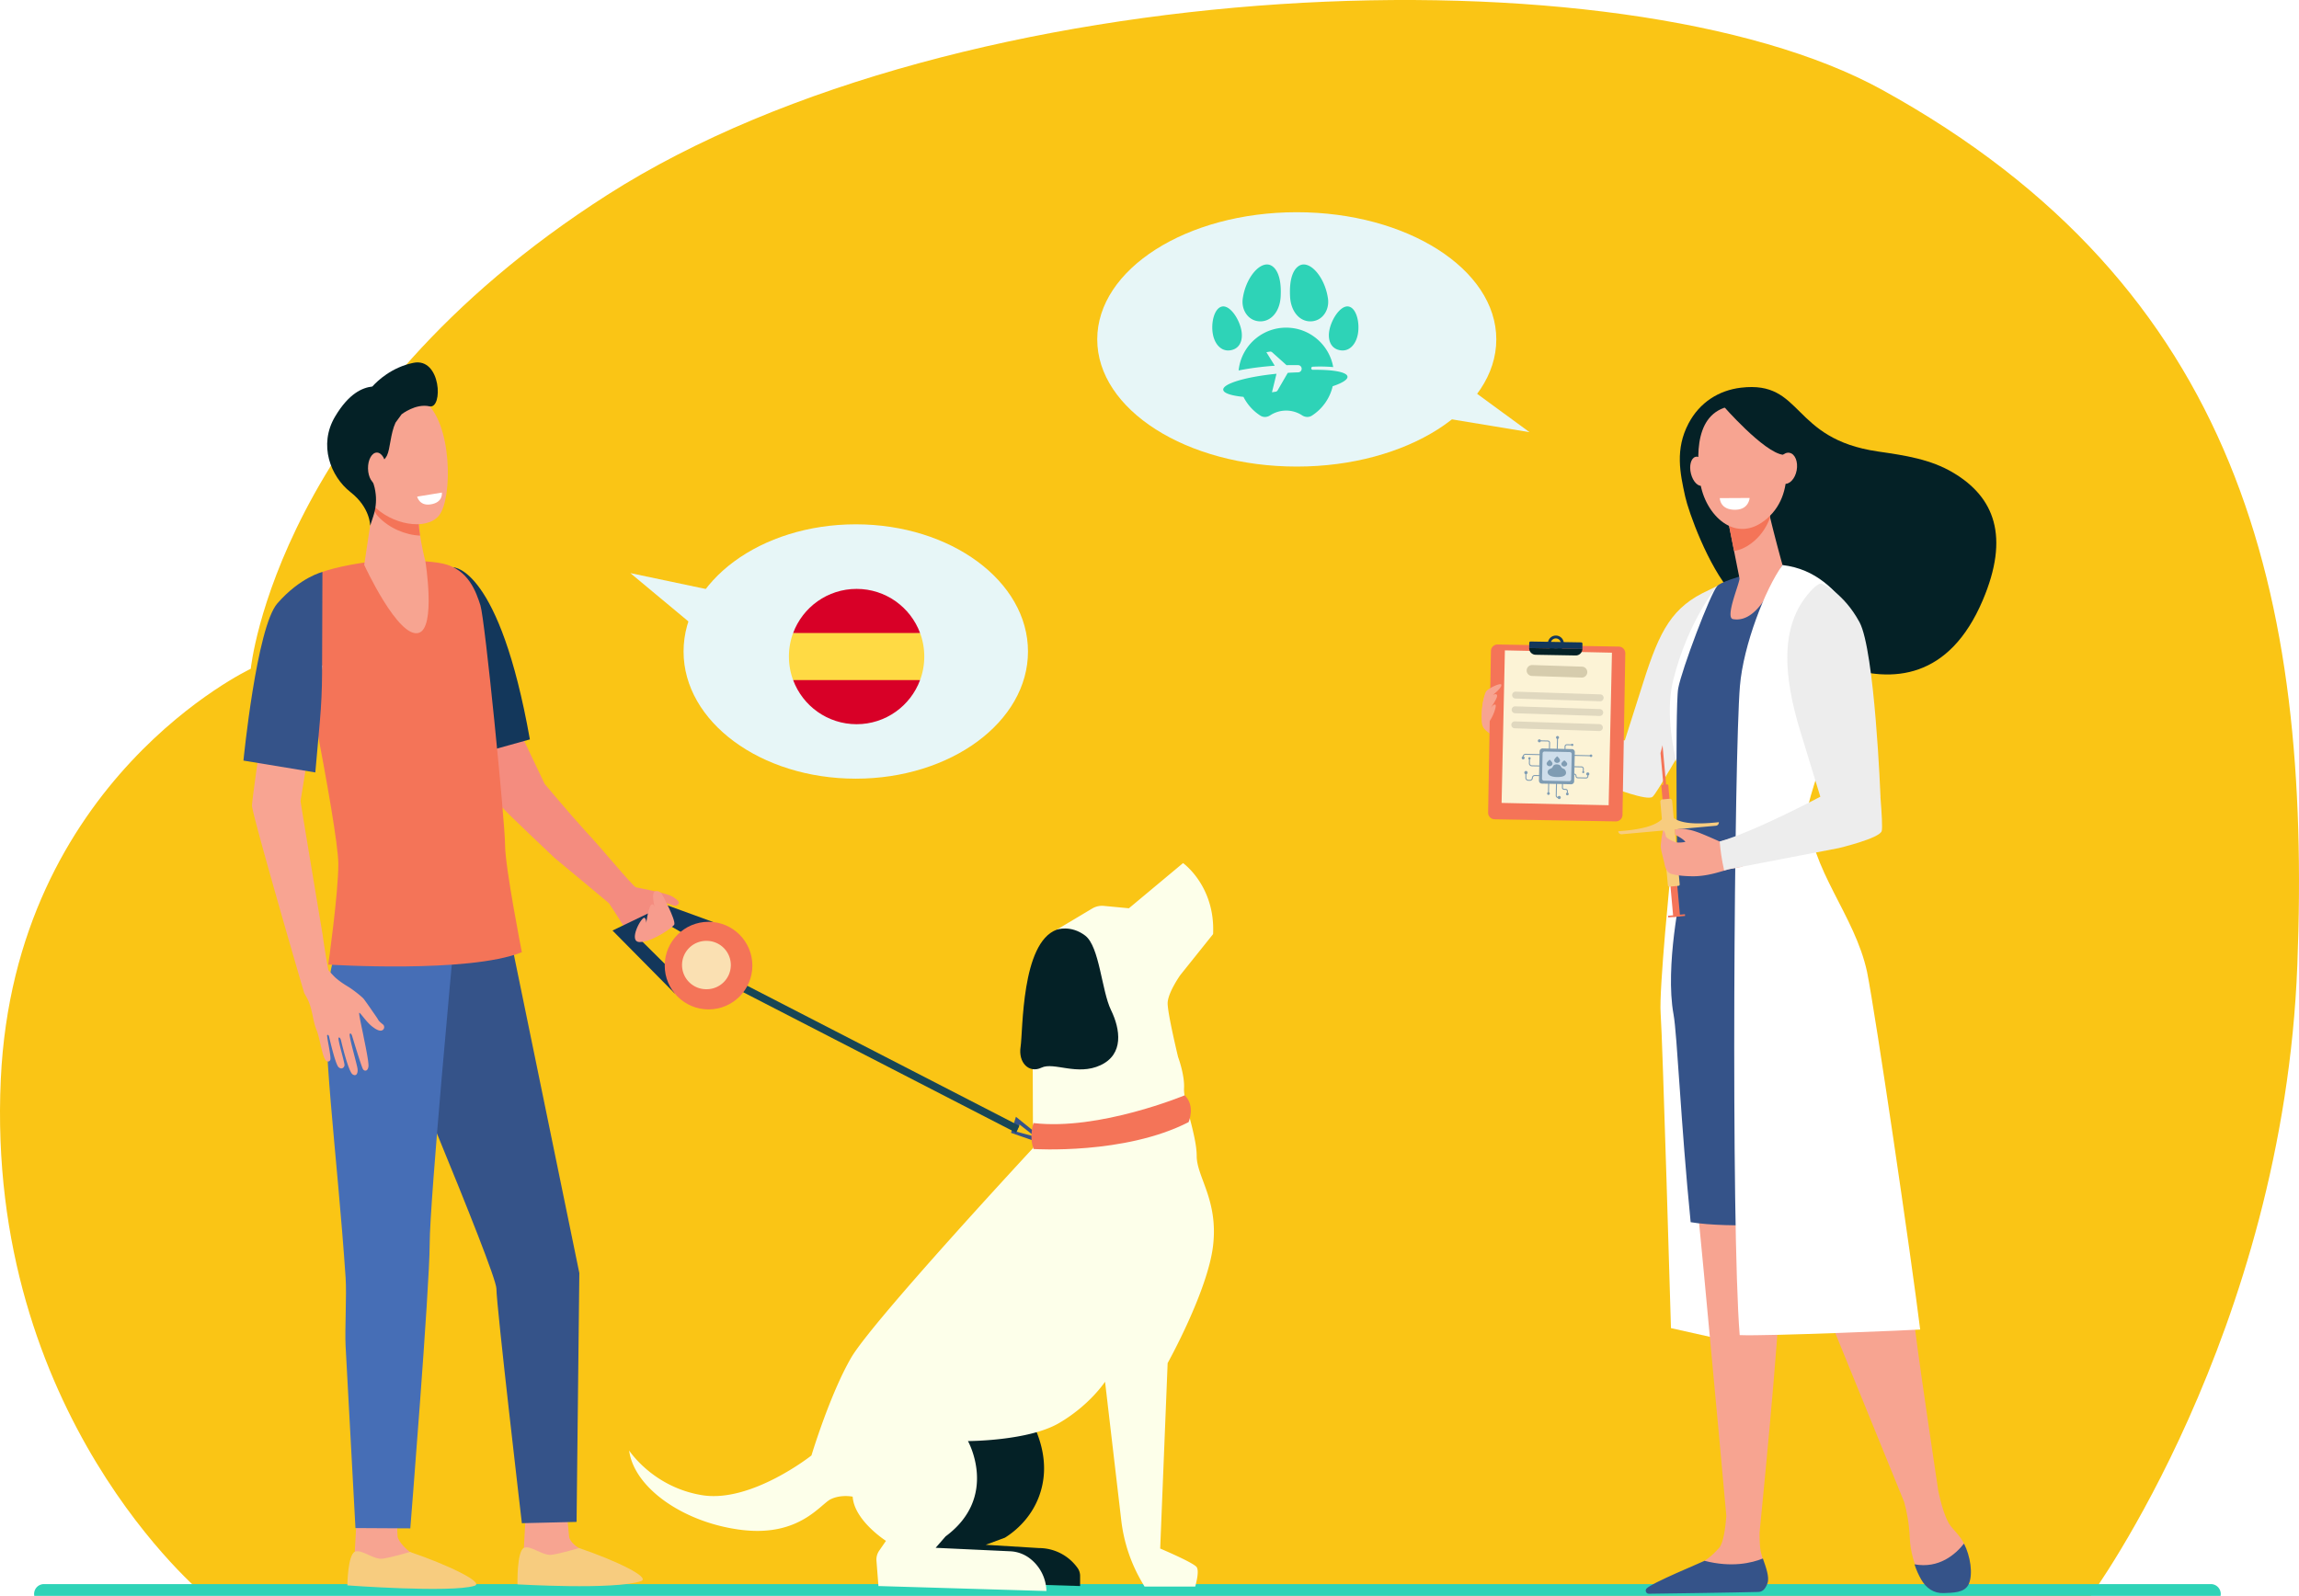
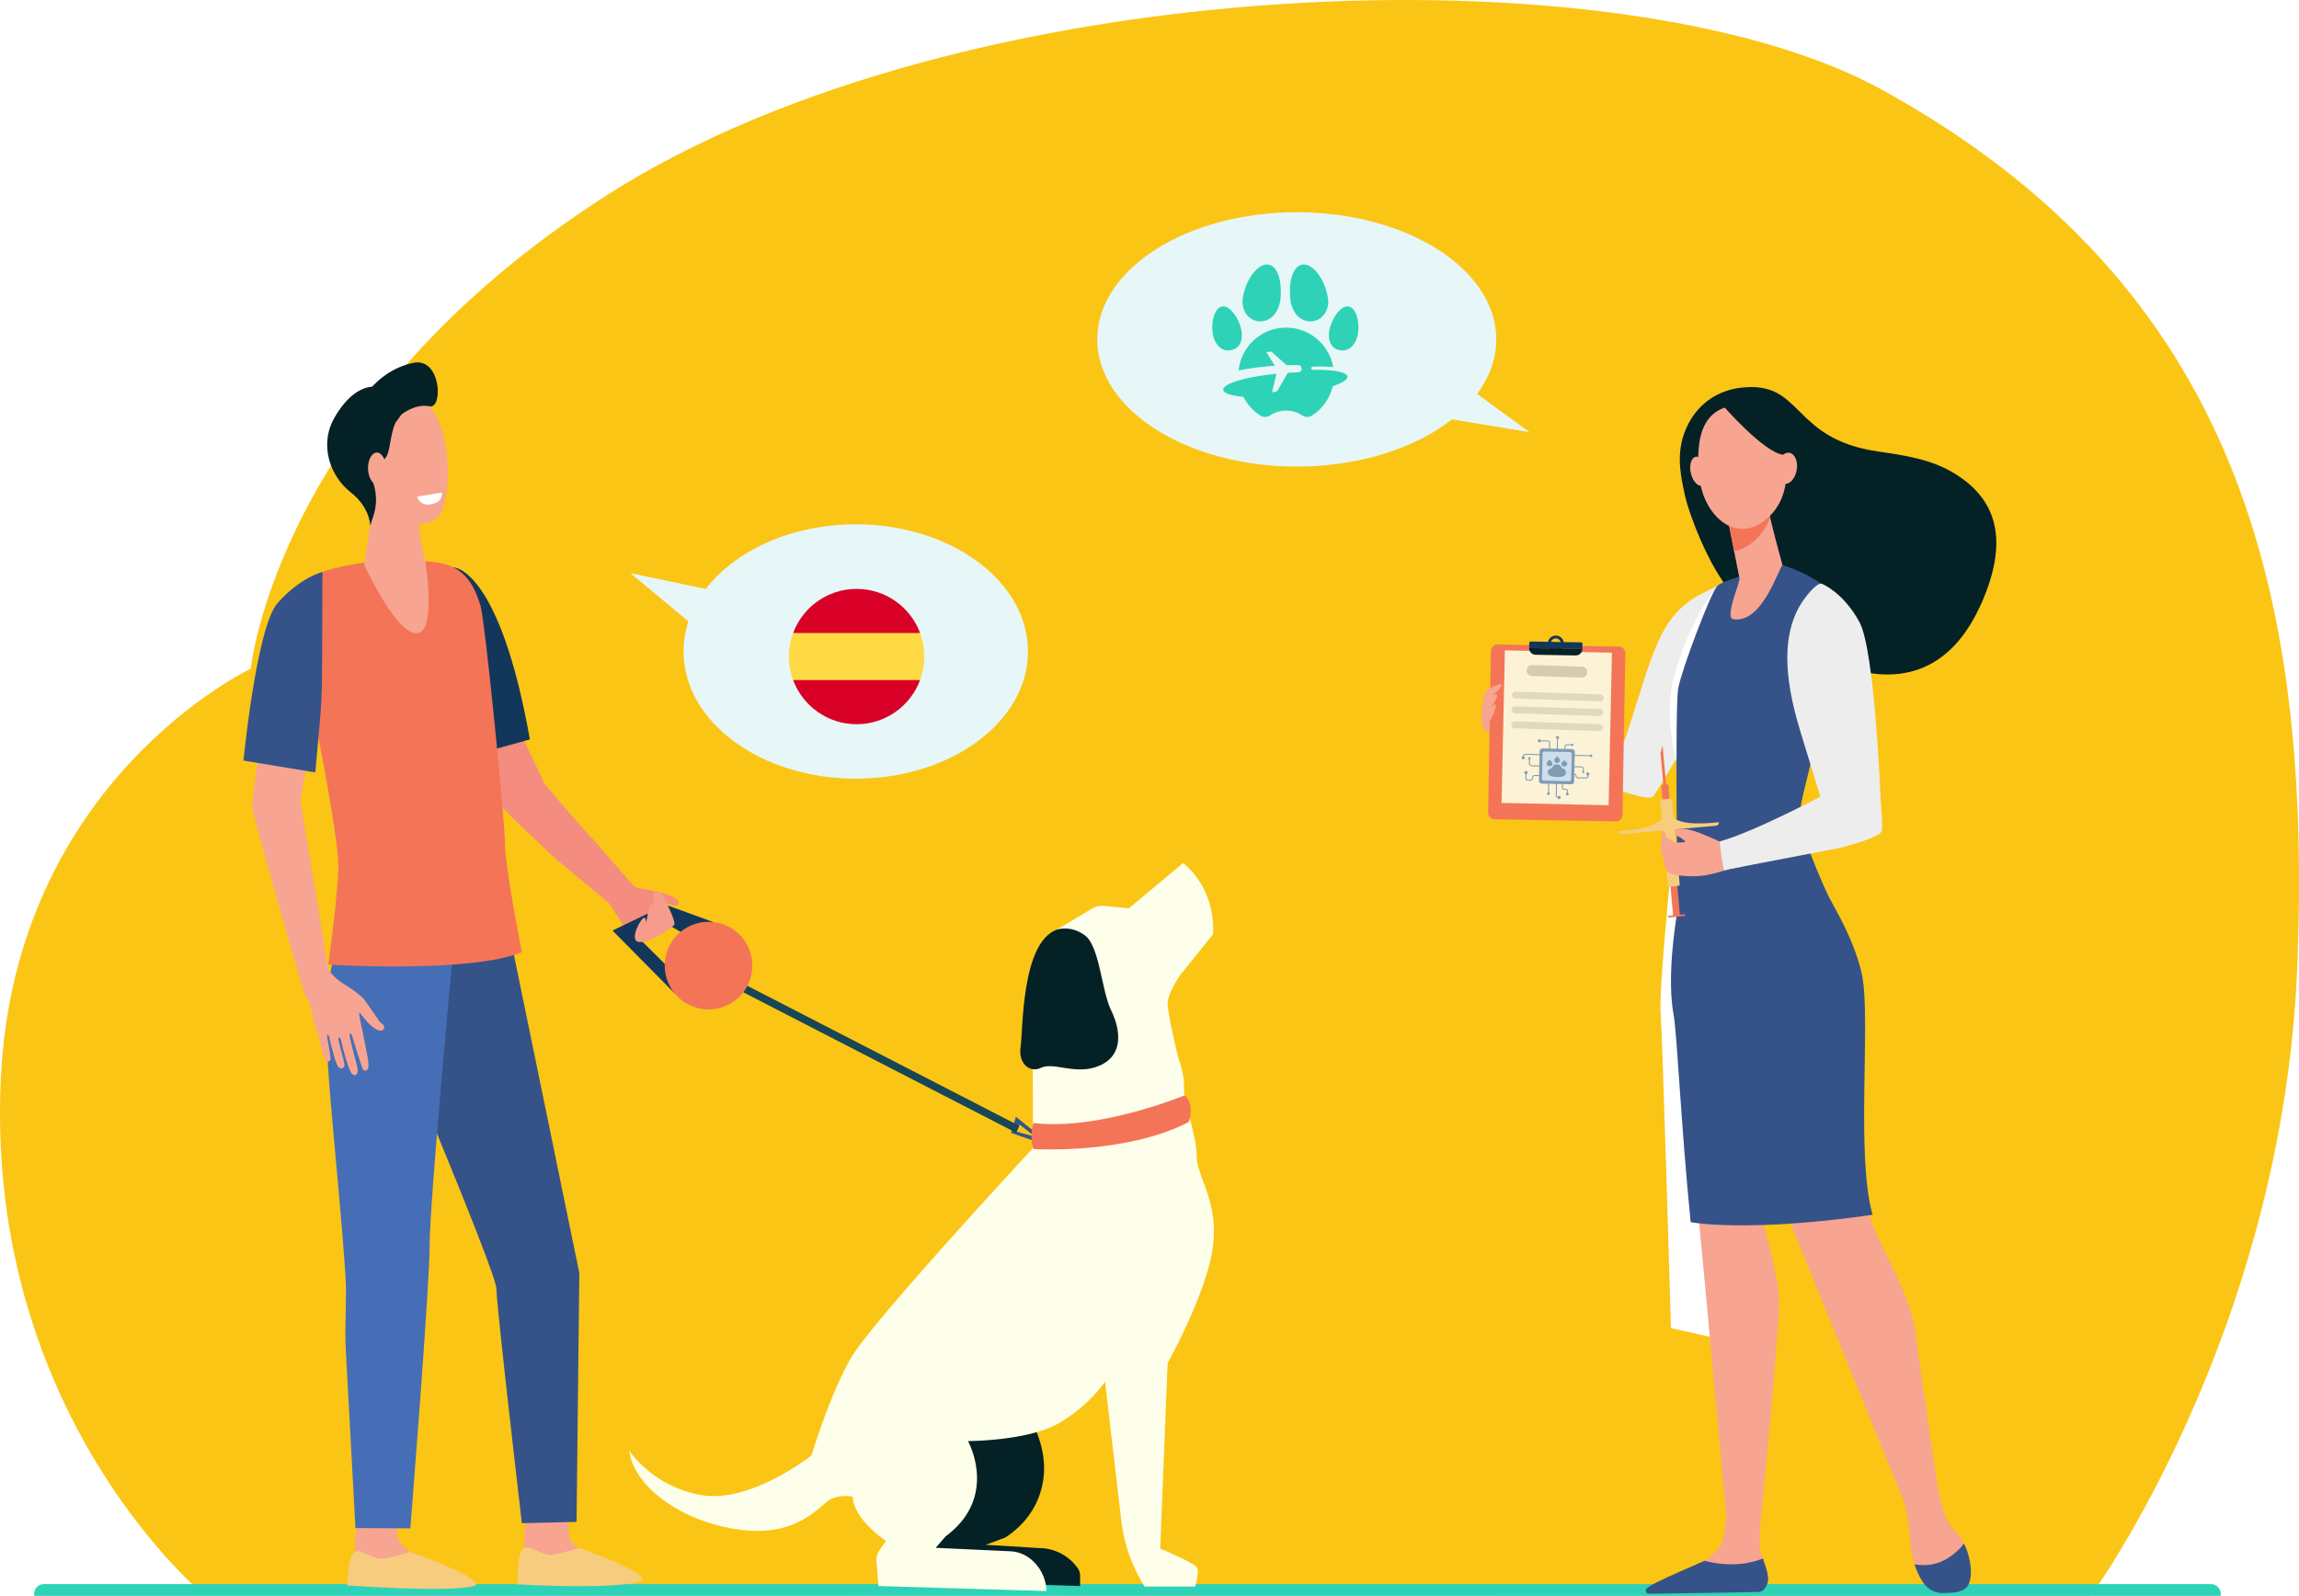
<svg xmlns="http://www.w3.org/2000/svg" width="2437.477" height="1692.454" viewBox="0 0 644.916 447.795">
  <defs>
    <clipPath id="a" clipPathUnits="userSpaceOnUse">
      <path d="M0 2491.304h3900V0H0z" />
    </clipPath>
    <clipPath id="b">
      <path fill="#fff" d="M0 0h24v24H0z" />
    </clipPath>
  </defs>
  <path fill="#fff" d="M-38.578-39.571h740.145v529.166H-38.578z" />
  <path fill="#fac515" d="M586.5 447.795s53.98-73.777 57.95-177.008C648.44 166.982 628.251 80.44 527.926 25.18 455.21-14.873 269.467-8.644 170.348 54.7 77.664 113.932 70.346 187.654 70.346 187.654S4.11 218.751.222 302.838c-4.358 94.228 56.981 144.657 56.981 144.657z" />
  <path fill="#2ed3b7" d="M620.195 450.024H12.337a2.768 2.768 0 0 1 0-5.536h607.858a2.768 2.768 0 1 1 0 5.536z" />
  <path fill="#f48c7f" d="M189.935 258.624c-1.751-1.513-5.499-4.823-5.157-5.166.442-.446 2.078-.128 2.596.07.517.197 1.143.378 1.66.576.518.197 1.093-.025 1.384-.652.291-.627-1.603-1.862-2.343-2.159-2.306-.925-8.966-2.153-9.666-2.313-.827-.19-10.313-11.743-13.878-15.444l.002-.002c-5.655-6.232-11.155-12.92-11.75-13.583l-15.489-32.534-14.135 1.037s16.681 36.347 17.724 38.07c.495.82 14.72 14.245 14.726 14.24 7.42 6.17 13.975 11.587 15.205 12.665 0 0 2.812 4.207 4.444 6.993 1.045 1.785 2.496 3.207 3.556 4.187 2.935-2.649 6.663-3.453 10.125-5.316.347-.209.676-.436.996-.67z" />
  <path fill="#13375b" d="M127.241 159.206s12.827 0 21.401 48.266l-18.524 5.165-9.522-28.466z" />
  <path fill="#355389" d="m284.99 313.366-1.377 4.505 7.549 2.622.308-1.885zm.237 4.195.77-2.027 4.375 3.421z" />
  <path fill="#184655" d="m201.103 274.615.978-1.9 83.881 43.195-.978 1.9z" />
  <path fill="#13375b" d="m179.573 263.597 7.421-4.4 1.295.753 4.524 2.63 9.566-1.477-2.319-2.384-13.254-4.83-14.984 7.214 17.445 17.649 1.264-4.288z" />
  <path fill="#f47458" d="M211.055 270.942c0 6.789-5.505 12.292-12.294 12.292-6.79 0-12.294-5.503-12.294-12.292s5.504-12.291 12.294-12.291c6.79 0 12.294 5.502 12.294 12.291z" />
-   <path fill="#fae0b2" d="M205.01 270.787a6.783 6.783 0 0 1-6.784 6.782 6.783 6.783 0 1 1 0-13.564 6.783 6.783 0 0 1 6.784 6.782z" />
  <path fill="#f79c8d" d="M185.756 250.974s3.801 7.078 3.408 8.411c-.213.724-6.21 4.948-9.701 4.948-3.491 0 .657-7.514 1.404-6.769.745.747.267 2.427.267 2.427s.634-5.177 1.47-6.011c.835-.836 1.153.934 1.153.934s-1.252-4.409 0-4.81c1.252-.4 2 .87 2 .87z" />
  <path fill="#f7a491" d="M147.582 423.08s-.632 11.367-.636 11.39c-.232 1.444-1.146 5.01-1.146 6.322 0 4.929 21.529-4.184 16.704-6.369-.437-.197-2.725-1.692-2.868-3.37-.222-2.585-.783-7.814-.783-7.814z" />
  <path fill="#f7cc7f" d="M162.45 434.377s-5.054 1.507-7.643 1.884c-2.589.377-6.002-2.796-7.833-1.939-2.015.943-1.812 10.235-1.812 10.235s26.982 1.62 34.604-.881c3.02-.991-6.982-5.788-17.316-9.3z" />
  <path fill="#f7a491" d="M100.149 424.17s-.632 11.368-.635 11.391c-.233 1.444-1.147 5.01-1.147 6.322 0 4.928 21.53-4.185 16.704-6.369-.437-.197-3.403-2.809-3.546-4.487-.222-2.584-.105-6.697-.105-6.697z" />
  <path fill="#f7cc7f" d="M115.018 435.467s-5.055 1.508-7.644 1.885c-2.588.377-6.001-2.797-7.833-1.94-2.015.944-2.096 9.438-2.096 9.438s28.846 2.13 35.628.13c3.047-.898-7.722-6.001-18.055-9.513z" />
  <path fill="#355389" d="m134.266 260.078 9.103 4 19.146 93.136-.776 69.822-15.348.364s-7.139-61.077-7.139-65.81c0-4.733-33.067-82.83-33.067-82.83z" />
  <path fill="#466eb6" d="M127.241 265.203s-6.706 71.759-6.706 83.855c0 12.096-5.437 79.796-5.437 79.796l-15.385-.09s-1.11-20.636-2.76-50.994c-.258-4.755.333-14.348 0-19.27-2.393-35.403-7.126-68.729-4.866-81.94.364-2.126 1.048-7.686 2.38-9.09 10.075-10.617 32.774-2.267 32.774-2.267z" />
  <path fill="#f47458" d="M101.9 157.888s-10.616 1.503-13.41 3.593c-3.147 2.355-6.639 7.622-6.639 7.622s13.034 62.76 13.058 73.32c.018 8.17-2.823 28.232-2.823 28.232s39.389 2.532 54.307-3.466c0 0-4.711-23.86-4.711-30.124 0-6.265-5.634-63.236-6.917-67.214-1.164-3.61-3.29-10.097-10.487-11.697-7.198-1.6-22.377-.266-22.377-.266z" />
  <path fill="#f7a491" d="m104.8 140.99-2.628 17.526s9.596 20.867 15.325 19.057c4.807-1.518 1.85-19.982 1.85-19.982s-2.62-9.915-1.834-14.877c.785-4.962-12.713-1.723-12.713-1.723z" />
-   <path fill="#f47458" d="M117.513 142.714c.786-4.962-12.713-1.724-12.713-1.724l-.218 1.454c.394.972.877 1.805 1.463 2.443 3.016 3.283 7.728 5.255 11.804 5.404-.408-2.675-.658-5.543-.336-7.577z" />
  <path fill="#f7a491" d="M102.585 116.197c-.382-.14-3.058 19.96 2.021 25.49 5.08 5.531 14.976 7.341 18.526 2.986 3.926-4.818 3.729-26.421-4.168-32.11-7.898-5.69-16.38 3.634-16.38 3.634z" />
  <path fill="#042126" d="M115.957 101.81c-6.104 1.26-10.058 5.034-11.51 6.643-2.772.33-6.54 1.88-10.43 8.398-4.782 8.013-1.25 16.89 4.318 21.247 5.568 4.356 5.505 9.413 5.505 9.413l.866-2.628c.65-1.972.915-4.062.697-6.13-.13-1.241-.393-2.583-.9-3.686-1.34-2.909 2.876-4.842 4.058-7.262.91-1.863.954-6.127 2.389-9.207l1.712-2.352s3.951-3.11 7.817-2.233c3.866.878 3.31-13.819-4.522-12.203z" />
  <path fill="#f7a491" d="M108.302 131.382c.04 2.453-1.062 4.46-2.461 4.485-1.4.024-2.567-1.945-2.607-4.397-.04-2.453 1.062-4.46 2.46-4.484 1.4-.024 2.567 1.944 2.608 4.396z" />
  <path fill="#f8a492" d="M85.508 278.96a2.465 2.465 0 0 1-.227-.526c-1.775-5.919-14.555-50.021-14.593-52.379-.035-2.128 6.594-46.736 6.594-46.736l13.209 7.476-6.186 37.977c.253 1.915 6.145 37.182 6.145 37.182s.907 6.497 1.678 10.295a70.291 70.291 0 0 0 1.825 1.946c1.252 1.128 2.522 1.954 3.644 2.627 1.412.847 4.012 2.896 4.491 3.533a114.41 114.41 0 0 1 2.301 3.256c.648.95 1.447 2.038 1.73 2.582.171.33.808.87 1.28 1.243.702.554.358 1.69-.535 1.752-.842.058-1.811-.663-2.412-1.115-1.694-1.273-3.493-4.13-3.675-3.866-.182.265 1.083 5.847 1.186 6.494.104.648 1.54 7.143 1.4 8.494-.14 1.353-1.003 1.49-1.497.883-.425-.524-3.071-9.35-3.071-9.35s-.34-1.124-.676-.592c-.334.533 2.053 8.55 2.186 9.813.133 1.261-.373 2.168-1.382 1.524-1.228-.783-3.248-9.498-3.248-9.498s-.273-1.088-.672-.812c-.4.275 1.746 7.063 1.638 7.771-.109.708-.887 1.265-1.686.488-.941-.916-2.678-8.711-2.678-8.711s-.3-.555-.494-.25c-.194.305 1.22 6.222.866 6.97-.297.627-.866.37-.866.37-1.33-.282-1.91-6.225-3.005-8.849-1.096-2.623-1.09-6.08-2.739-9.061a93.827 93.827 0 0 0-.53-.931z" />
  <path fill="#355389" d="M90.447 160.494s-6.216 1.458-12.638 8.808c-5.84 6.684-9.518 44.115-9.518 44.115l20.163 3.321 1.272-14.3c.397-4.464.604-8.943.62-13.425z" />
  <path fill="#fff" d="M117.022 139.347s.59 2.606 3.652 2.197c3.734-.499 3.28-3.328 3.28-3.328z" />
  <path fill="#042126" d="m281.917 431.46-5.394 2.004 14.899.912c4.309 0 8.352 2.08 10.857 5.586a3.82 3.82 0 0 1 .713 2.222v2.85l-42.857-1.308s-6.161-28.89-5.22-30.144c.94-1.254 23.982-28.396 23.982-28.396s19.294 16.68 12.562 34.727c-1.79 4.799-5.208 8.819-9.542 11.548z" />
  <path fill="#fdffea" d="m340.298 262.102-9.197 11.494s-3.554 5.016-3.554 7.942 2.927 15.047 2.927 15.047 1.881 5.016 1.672 8.778c-.209 3.762 3.554 13.166 3.554 19.018s6.062 12.33 4.599 25.078c-1.463 12.749-12.751 33.02-12.751 33.02l-2.09 52.038s9.406 3.971 10.242 5.225c.836 1.254-.418 5.434-.418 5.434h-14.214l-.645-1.09a44.457 44.457 0 0 1-5.883-17.456l-4.551-38.926s-4.32 6.618-12.96 11.634-25.501 5.016-25.501 5.016 8.778 15.604-6.272 26.75l-2.787 3.204 20.936.974a9.761 9.761 0 0 1 5.45 1.978 11.881 11.881 0 0 1 4.69 9.17l-47.124-1.395-.553-7.09c-.079-1 .189-1.997.759-2.823l1.906-2.764s-8.918-5.712-9.337-12.4c0 0-3.205-.697-6.131.697-2.926 1.393-8.78 10.588-24.945 8.638-16.165-1.95-30.24-11.704-31.633-22.292 0 0 6.689 10.31 20.485 12.54 13.796 2.228 30.658-11.147 30.658-11.147s5.156-17.137 11.148-27.447c5.992-10.31 51.004-58.796 51.004-58.796l-.14-39.29a37.177 37.177 0 0 1 5.878-20.53l.951-1.483 9.908-5.919a5.402 5.402 0 0 1 3.282-.74l7.017.668 15.19-12.678s9.058 6.409 8.43 19.923z" />
  <path fill="#042126" d="M296.471 260.848s3.902-1.393 7.943 1.672c4.042 3.065 4.6 15.465 7.247 20.9 2.648 5.432 3.623 12.399-2.926 15.464-6.55 3.065-13.1-.975-16.584.696-3.484 1.672-6.55-1.393-5.853-5.851.697-4.458.14-29.259 10.173-32.88z" />
  <path fill="#f47458" d="M332.34 307.335s-23.911 9.961-42.43 7.79c0 0-1.3 3.718.026 7.283 0 0 25.546 1.664 43.481-7.536 0 0 2.01-4.478-1.076-7.537z" />
  <g fill="#e7f6f7" transform="translate(-38.578 -39.571) scale(.265)">
    <ellipse cx="1051.472" cy="839.158" rx="182.293" ry="134.658" />
    <path d="m812.845 756.152 88.138 73.388 19.122-50.793z" />
  </g>
  <g transform="translate(-38.578 -39.571) scale(.265)">
    <path fill="#f7a491" d="M1772.768 917.387a336.994 336.994 0 0 1-9.607-3.175s-8.76-14.59-12.661-19.86c-1.927-2.603-5.147-6.906-10.297-10.699-2.464-1.393-4.896-2.742-5.638-3.161l-2.484 4.397s4.272 7.615 4.076 11.013c0 0-5.935-2.548-8.149-5.538-2.214-2.99-7.313-10.333-8.147-9.263-4.98 6.386-6.387 22.904-5.836 31.604.402 6.354 2.146 8.779 9.066 13.694 12.685 9.009 27.261 12.13 33.005 14.576 1.083.461 5.191 2.261 11.143 4.877z" />
    <path fill="#ededed" d="M1986.039 818.188c3.483-31.812-11.357-50.406-11.357-50.406-2.249-4.302-10.034 1.773-20.377 6.457-38.772 17.561-51.705 42.44-69.094 97.181l-19.68 61.881s-70.866-8.333-102.456-19.278c-3.945 6.906-8.268 15.345-12.106 24.957 1.76.581 3.264 1.098 4.41 1.585 5.745 2.447 96.818 42.642 96.818 42.642s37.072 14.445 42.682 9.831c2.323-1.911 9.613-13.885 17.359-27.26l.066.035c-.001.002 70.426-117.394 73.735-147.625z" />
    <path fill="#fff" d="M1963.403 769.776s-30.697 36.479-46.469 99.1c-15.773 62.621 23.235 147.006 23.235 147.006l-25.77 54.416s-12.892 127.562-10.922 152.01c1.972 24.448 10.922 333.297 10.922 333.297l52.516 11.747s-14.955-321.385-13.244-327.595c1.708-6.211 32.125-412.107 32.125-412.107z" />
    <path fill="#f7a491" d="M1901.232 1829.487c7.8-5.747 14.094-9.547 39.01-21.627 1.622-.788 7.541-4.559 9.673-5.864 5.41-3.311 10.842-8.522 15.521-13.742 4.464-4.982 6.593-20.955 7.596-33.685-2.562-28.432-43.764-484.445-52.454-533.811-8.97-50.958 4.692-128.684 4.692-128.684l31.807-11.996 60.378 209.276-4.759 159.301s14.197 45.918 15.991 73.355c1.794 27.439-20.524 250.167-20.524 250.167v-.001c0 7.966.313 15.168 1.198 19.668 1.639 8.331 9.323 25.227 5.137 33.066-4.186 7.841-11.966 6.387-11.966 6.387l-97.343.44c-5.907.095-8.719 1.262-3.954-2.25z" />
    <path fill="#f7a491" d="M2065.896 1075.726s37.677 56.837 46.646 103.875c8.972 47.038-6.584 191.594 10.671 253.233 9.343 33.366 44.746 84.895 50.128 128.013 5.382 43.116 24.11 167.566 24.11 167.566v.001c2.834 13.064 7.273 29.223 13.034 36.736 3.528 4.599 9.969 10.414 14.198 18.725 6.579 12.935 2.941 32.194-1.913 42.802-2.49 5.444-.715-.659-6.389 1.095-16.804 5.196-32.196 1.138-40.303-14.535-3.903-7.546-8.146-20.092-8.852-35.239-.747-16.053-3.259-28.808-5.934-38.242l-120.427-295.418-87.186-254.947-22.334-131.305z" />
    <path fill="#355389" d="M2172.172 1805.692c26.066 4.763 43.408-10.519 52.435-21.96 6.623 12.96 9.855 32.3 4.983 42.947-4.292 9.377-16.835 9.107-26.71 9.475-10.442.389-18.521-5.425-23.701-14.538-2.42-4.256-4.916-9.556-7.007-15.924zm-222.242-3.706c28.694 7.38 49.904 2.362 61.769-2.432 3.059 8.692 7.117 19.596 4.966 25.884-2.635 7.698-6.385 9.439-9.698 9.526-26.209.69-96.004 1.629-115.987 1.889-2.791.037-4.331-3.232-2.537-5.379 4.956-5.932 59.349-28.177 61.487-29.488zm91.534-357.061c-2.25.153-4.52.299-6.798.437-.116.01-.234.014-.349.02-2.235.135-4.483.26-6.734.378-.137.01-.272.014-.41.021-2.255.115-4.517.224-6.783.32-.116 0-.232.01-.347.015-2.308.097-4.619.186-6.928.262-25.718.845-57.484.518-77.867-2.947-10.389-104.023-14.26-198.957-18.107-219.968-9.328-50.958 8.129-131.39 8.129-131.39l8.333-1.496-5.269-29.785 139.926 17.638s39.177 56.837 48.506 103.873c9.328 47.038-6.846 191.595 11.097 253.233 0 0-39.946 6.225-86.399 9.389z" />
    <path fill="#042126" d="M1929.471 675.097c-5.492-24.966-10.872-50.092 3.606-77.521 11.718-22.197 31.974-34.97 55.418-37.75 66.427-7.882 52.229 54.131 145.072 67.555 28.849 4.171 55.65 8.18 79.736 22.528 43.492 25.908 59.909 67.465 31.066 135.171-70.627 165.782-239.623 21.721-265.401-7.601-25.581-29.098-45.962-86.31-49.497-102.382z" />
    <path fill="#355389" d="M2032.495 747.636s35.066 10.075 55.128 31.898c20.062 21.825-32.428 197.25-36.075 225.026-3.649 27.774 34.882 104.649 34.882 104.649s-130.977 26.034-165.024 3.549c0 0-2.991-214.681.656-234.521 3.649-19.84 34.047-100.526 41.342-108.462 7.296-7.936 69.091-22.139 69.091-22.139z" />
    <path fill="#f7a491" d="M2017.137 686.277s.262 1.491.734 4.027c1.656 8.911 9.957 40.665 14.624 57.332-5.333 6.5-22.109 62.478-52.376 57.258-9.007-1.554 7.617-39.299 6.817-43.297a24953.03 24953.03 0 0 1-5.725-28.801c-1.197-6.039-2.411-12.162-3.548-17.917-3.237-16.354-5.876-29.731-5.876-29.731z" />
    <path fill="#f47458" d="M2017.871 690.305c-.472-2.536-.734-4.027-.734-4.027l-45.351-1.129s2.64 13.377 5.876 29.731c1.131 5.724 2.339 11.81 3.528 17.817 7.003-1.029 14.319-4.426 21.654-10.834 7.997-6.986 13.35-15.76 16.513-24.723-.56-2.861-1.136-4.949-1.486-6.835z" />
    <path fill="#f7a491" d="M1989.858 578.49s18.494 2.566 31.893 19.861c13.4 17.294 27.841 70.779-5.445 99.857-33.285 29.078-66.17-3.837-71.047-38.735-4.879-34.899-3.891-82.242 44.599-80.983z" />
    <path fill="#f7a491" d="M1935.555 650.857c2.098 8.414 7.612 14.098 12.31 12.695 4.702-1.403 6.811-9.36 4.71-17.773-2.098-8.414-7.61-14.098-12.312-12.695-4.7 1.402-6.809 9.359-4.708 17.773z" />
    <path fill="#042126" d="M1969.314 578.645s43.467 49.897 63.895 52.247c20.429 2.351 23.111 29.376 23.111 29.376s-9.749-70.215-30.218-81.803c-34.142-19.328-56.788.18-56.788.18z" />
    <path fill="#f7a491" d="M2026.529 643.011c-1.663 9.033 1.679 17.316 7.465 18.501 5.783 1.185 11.816-5.176 13.479-14.207 1.66-9.033-1.679-17.316-7.463-18.502-5.784-1.184-11.821 5.176-13.481 14.208z" />
-     <path fill="#fff" d="m1966.069 676.761 31.606-.168s-.664 12.009-14.561 12.484c-16.947.58-17.045-12.316-17.045-12.316zm155.949 501.777c-13.173-61.013-60.195-107.766-63.289-170.663 2.717-26.964 67.612-186.457 46.507-212.255-17.227-21.062-36.616-43.734-72.741-47.984-18.265 25.223-41.424 84.631-45.083 128.065-6.04 71.707-9.708 571.117-.252 687.298 28.53 1.349 191.081-5.646 191.049-5.915-9.572-77.38-46.863-331.508-56.191-378.546z" />
    <path fill="#f47458" d="m1859.199 833.966-128.264-2.225a6.982 6.982 0 0 0-7.103 6.861l-2.968 171.119a6.984 6.984 0 0 0 6.861 7.102l128.264 2.225a6.984 6.984 0 0 0 7.103-6.861l2.966-171.118a6.981 6.981 0 0 0-6.859-7.103z" />
    <path fill="#fcf3d6" d="m1738.605 837.964 113.325 2.448-3.49 161.527-113.324-2.448z" />
    <path fill="#d6ccad" d="m1819.951 866.776-52.695-1.702a5.793 5.793 0 1 1 .374-11.58l52.695 1.702a5.794 5.794 0 0 1-.374 11.58z" />
    <path fill="#e0d8bf" d="m1839.433 891.863-89.621-2.895a3.649 3.649 0 1 1 .236-7.294l89.621 2.895a3.65 3.65 0 0 1-.236 7.294zm-.44 15.563-89.621-2.895a3.649 3.649 0 1 1 .236-7.293l89.621 2.895a3.65 3.65 0 0 1-.236 7.293zm-.367 15.935-89.621-2.895a3.649 3.649 0 1 1 .236-7.293l89.621 2.895a3.65 3.65 0 0 1-.236 7.293z" />
    <path fill="#f7a491" d="M1718.662 881.427c-2.324 3.417-7.837 28.366-.966 34.139 4.752 2.793 13.29-19.074 10.803-20.156-1.847-.804-5.044 3.673-5.044 3.673s7.188-10.138 6.924-13.162c-.262-3.026-4.461-.747-4.461-.747s9.641-7.485 8.947-10.792c-.578-2.752-14.193 4.091-16.203 7.045z" />
    <path fill="#13375b" d="M1764.389 829.968a1.415 1.415 0 0 1 1.439-1.39l53.501.928a1.414 1.414 0 0 1 1.39 1.439l-.096 5.561-56.329-.977z" />
    <path fill="#13375b" d="M1784.113 830.573a8.439 8.439 0 0 0 8.292 8.584 8.438 8.438 0 0 0 8.583-8.292 8.436 8.436 0 0 0-8.29-8.583 8.437 8.437 0 0 0-8.585 8.291zm3.027.052a5.41 5.41 0 0 1 5.504-5.317 5.413 5.413 0 0 1-.188 10.823 5.412 5.412 0 0 1-5.316-5.506z" />
    <path fill="#042126" d="M1765.276 828.68a1.412 1.412 0 0 0-.887 1.288l-.095 5.561 56.329.977a6.973 6.973 0 0 1-7.095 6.854l-42.381-.734a6.975 6.975 0 0 1-6.853-7.097l.095-5.561c.01-.586.375-1.082.887-1.288z" />
    <path fill="#f47458" d="m1913.889 1006.309-7.37.667-2.302-25.461a1.032 1.032 0 0 1 .935-1.121l5.314-.481a1.032 1.032 0 0 1 1.121.935z" />
    <g fill="#f47458">
      <path d="m1913.508 1083.608 7.21-.652 3.318 36.688-7.209.652z" />
      <path d="m1911.349 1118.961 17.836-1.613.165 1.815-17.837 1.614z" />
    </g>
    <path fill="#f7cc7f" d="m1922.342 1087.277-9.613.869a1.448 1.448 0 0 1-1.572-1.312l-7.998-88.439a2.414 2.414 0 0 1 2.186-2.621l7.69-.696c1.327-.12 2.5.859 2.62 2.186l7.998 88.439a1.448 1.448 0 0 1-1.311 1.574z" />
    <path fill="#f7cc7f" d="m1862.363 1032.679 45.383-4.104-1.224-13.539c-7.207 8.421-22.283 12.584-47.956 14.475a3.495 3.495 0 0 0 3.797 3.168zm99.577-9.005-45.383 4.104-1.224-13.539c8.601 6.992 24.179 8.383 49.775 5.637a3.497 3.497 0 0 1-3.168 3.798z" />
    <path fill="#f47458" d="m1909.574 983.601-2.884.261-3.354-37.09 2.152-8.351z" />
    <path fill="#f7a491" d="M1977.019 1037.271a377.53 377.53 0 0 1-10.86 3.188s-17.34-7.856-24.28-10.225c-3.429-1.17-9.129-3.082-16.28-3.298-3.153.285-6.249.59-7.199.676l.51 5.626s8.774 4.291 10.754 7.542c0 0-7.083 1.429-11.021.086-3.938-1.344-9.476-4.444-9.726-6.288-.249-1.844-1.515-6.23-2.736-5.877-.312.09-.601 1.595-.888 3.165-.272 1.492-.565 3.024-.785 4.526-.399 2.695-.782 6.614-.91 8.371-.291 4.008 3.11 14.689 3.8 18.526 1.258 7.01 3.559 9.966 7.453 11.431 6.205 1.551 12.688 2.311 22.182 2.433 17.403.224 32.801-6.173 39.641-7.575 1.29-.264 6.215-1.22 13.355-2.598z" />
    <path fill="#ededed" d="M2113.995 808.136c-17.025-31.49-39.613-40.585-39.613-40.585-4.805-2.528-18.242 13.47-24.387 24.585-16.054 29.039-17.539 69.897 1.27 131.331l21.24 69.461s-70.513 37.396-106.544 47.413c.761 8.865 2.149 19.379 4.73 30.666 1.989-.584 3.701-1.065 5.066-1.345 6.842-1.401 116.214-22.327 116.214-22.327s43.301-10.281 45.53-18.095c.922-3.236.017-18.891-1.361-36.125l.083-.01c0-.001-6.049-155.045-22.228-184.969z" />
    <path fill="#7f9cb3" d="M1793.99 945.101a.522.522 0 0 1-.511-.534l.307-13.844a.522.522 0 1 1 1.045.023l-.307 13.843a.525.525 0 0 1-.534.512zm-8.271-.183a.522.522 0 0 1-.511-.534l.19-8.554a1.374 1.374 0 0 0-1.341-1.402l-8.467-.188a.522.522 0 1 1 .023-1.045l8.467.188a2.418 2.418 0 0 1 2.362 2.47l-.19 8.554a.518.518 0 0 1-.533.511zm16.456.365a.522.522 0 0 1-.511-.534l.111-5.028a2.42 2.42 0 0 1 2.47-2.362l5.159.114a.522.522 0 1 1-.023 1.045l-5.159-.115a1.374 1.374 0 0 0-1.402 1.341l-.111 5.028a.526.526 0 0 1-.534.511zm-44.34 7.901a.522.522 0 0 1-.511-.534l.046-2.089a3.139 3.139 0 0 1 3.204-3.065l18.023.4a.523.523 0 0 1-.023 1.045l-18.023-.4a2.093 2.093 0 0 0-2.136 2.043l-.046 2.089a.524.524 0 0 1-.534.511zm20.473 7.772-11.232-.249a3.14 3.14 0 0 1-3.065-3.204l.104-4.701a.522.522 0 1 1 1.045.023l-.104 4.701a2.092 2.092 0 0 0 2.043 2.136l11.232.249a.522.522 0 1 1-.023 1.045zm-13.272 15.123-1.698-.038a3.14 3.14 0 0 1-3.065-3.204l.11-4.963a.522.522 0 1 1 1.045.023l-.11 4.963a2.093 2.093 0 0 0 2.043 2.136l1.698.038a2.093 2.093 0 0 0 2.136-2.043 3.139 3.139 0 0 1 3.204-3.065l5.616.125a.522.522 0 1 1-.023 1.045l-5.616-.125a2.093 2.093 0 0 0-2.136 2.043 3.137 3.137 0 0 1-3.204 3.065zm31.348 18.204-1.589-.035a2.419 2.419 0 0 1-2.362-2.469l.346-15.607a.523.523 0 0 1 1.045.023l-.346 15.607a1.374 1.374 0 0 0 1.341 1.402l1.589.035a.523.523 0 1 1-.024 1.044zm8.326-4.257a.523.523 0 0 1-.511-.534l.054-2.416a1.374 1.374 0 0 0-1.341-1.402l-1.567-.035a2.418 2.418 0 0 1-2.362-2.47l.152-6.856a.522.522 0 1 1 1.045.023l-.152 6.857a1.374 1.374 0 0 0 1.341 1.402l1.567.035a2.42 2.42 0 0 1 2.362 2.47l-.053 2.416a.525.525 0 0 1-.535.51zm-19.981-.443a.522.522 0 0 1-.511-.534l.267-12.015a.522.522 0 1 1 1.045.023l-.266 12.015a.527.527 0 0 1-.535.511zm39.749-15.974-8.75-.194a2.419 2.419 0 0 1-2.362-2.47 1.374 1.374 0 0 0-1.341-1.402l-2.024-.045a.522.522 0 1 1 .023-1.045l2.024.045a2.42 2.42 0 0 1 2.363 2.47 1.374 1.374 0 0 0 1.341 1.402l8.75.194a1.374 1.374 0 0 0 1.402-1.341l.042-1.894a.522.522 0 1 1 1.045.023l-.042 1.894a2.423 2.423 0 0 1-2.471 2.363zm-2.921-6.729a.522.522 0 0 1-.511-.534l.068-3.069a1.374 1.374 0 0 0-1.341-1.402l-12.385-.275a.523.523 0 0 1 .023-1.045l12.385.275a2.42 2.42 0 0 1 2.362 2.47l-.068 3.069a.524.524 0 0 1-.533.511zm7.69-16.816-18.806-.417a.522.522 0 1 1 .023-1.045l18.806.417a.522.522 0 1 1-.023 1.045z" />
    <path fill="#7f9cb3" d="m1808.746 979.749-31.032-.688a3.117 3.117 0 0 1-3.047-3.185l.688-31.032a3.117 3.117 0 0 1 3.185-3.047l31.032.688a3.117 3.117 0 0 1 3.047 3.185l-.688 31.032a3.117 3.117 0 0 1-3.185 3.047z" />
    <path fill="#cfdeeb" d="m1806.703 976.49-26.805-.594a2.018 2.018 0 0 1-1.973-2.062l.594-26.805a2.019 2.019 0 0 1 2.062-1.973l26.805.595a2.019 2.019 0 0 1 1.973 2.062l-.594 26.805a2.016 2.016 0 0 1-2.062 1.972z" />
    <path fill="#7f9cb3" d="M1793.689 958.683c-2.57-.057-3.745.985-4.249 2.196-.687 1.651-1.611 2.007-3.263 2.69-3.53 1.458-4.3 8.037 6.78 8.491 8.261.338 10.169-2.041 10.372-4.191.146-1.547-.814-3.819-2.427-4.453-1.541-.606-2.273-1.057-2.992-2.549-.648-1.341-2.423-2.144-4.221-2.184zm3.282-4.282c-.034 1.539-1.446 2.755-3.153 2.717-1.707-.038-3.063-1.316-3.029-2.855.034-1.539 3.185-4.154 3.185-4.154s3.031 2.753 2.997 4.292zm7.617 3.827c-.034 1.539-1.446 2.755-3.153 2.718-1.707-.038-3.063-1.316-3.029-2.855.034-1.539 3.174-3.675 3.174-3.675s3.042 2.274 3.008 3.812zm-15.585-.345c-.034 1.539-1.446 2.755-3.153 2.718-1.707-.038-3.063-1.316-3.029-2.855.034-1.539 3.182-4.067 3.182-4.067s3.034 2.665 3 4.204zm-26.351 9.52a1.735 1.735 0 1 1-3.468-.076 1.735 1.735 0 0 1 3.468.076zm-3.125-15.558a1.565 1.565 0 1 1-3.13-.07 1.565 1.565 0 0 1 3.13.07zm38.235 41.958a1.664 1.664 0 1 1-3.328-.074 1.664 1.664 0 0 1 3.328.074zm30.25-24.951a1.639 1.639 0 1 1-3.277-.073 1.639 1.639 0 0 1 3.277.073zm3.118-19.269a1.35 1.35 0 1 1-2.7-.058 1.35 1.35 0 0 1 2.7.058zm-35.233-19.335a1.577 1.577 0 1 1-3.154-.07 1.577 1.577 0 0 1 3.154.07zm-19.238 3.493a1.58 1.58 0 1 1-3.159-.069 1.58 1.58 0 0 1 3.159.069zm34.443 4.292a1.188 1.188 0 1 1-2.375-.053 1.188 1.188 0 0 1 2.375.053zm11.513 28.87a1.059 1.059 0 1 1-2.117-.047 1.059 1.059 0 0 1 2.117.047zm-16.471 23.154a1.434 1.434 0 1 1-2.868-.064 1.434 1.434 0 0 1 2.868.064zm-19.982-.443a1.434 1.434 0 1 1-2.868-.064 1.434 1.434 0 0 1 2.868.064zm-20.279-37.296a1.233 1.233 0 1 1-2.466-.054 1.233 1.233 0 0 1 2.466.054z" />
    <ellipse cx="1518.297" cy="508.691" fill="#e7f6f7" rx="211.219" ry="134.658" />
    <path fill="#e7f6f7" d="m1669.487 537.21 95.163 69.713-128.186-21.146z" />
  </g>
  <g clip-path="url(#a)" transform="matrix(.084 0 0 -.084 139.932 213.422)">
    <path fill="#2ed3b7" d="M2834.1 1282.747c-1.039 9.158-18.184 15.792-46.053 19.46a.24.24 0 0 0 0 .039c-1.07.142-2.232.256-3.333.388a316.438 316.438 0 0 1-7.377.8c-.793.077-1.623.14-2.429.214-1.61.142-3.169.3-4.835.425-.367 0-.72.036-1.078.064-.185.014-.369.03-.552.038h.001c-14.86 1.089-31.736 1.536-50.116 1.28-2.787-.064-5.159 2.115-5.254 4.903v.192c0 2.69 2.082 4.998 4.806 5.158 10.861.609 22.171.8 33.801.64.033 0 .096-.063.13-.063 2.915 0 5.894-.064 8.842-.192 1.41-.064 2.723-.128 4.133-.16a462.727 462.727 0 0 0 21.627-1.442c-11.983 68.98-69.27 123.225-139.406 130.787-90.385 9.804-167.57-55.974-176.444-142.001 4.806.96 9.74 1.922 14.802 2.819 23.774 4.294 50.015 7.946 77.665 10.605 9.548.93 18.968 1.699 28.196 2.339l-27.97 45.272 11.79 1.859c2.691.449 5.446-.385 7.465-2.18l48.028-43.061c13.681.353 26.72.385 38.896.097 6.568-.192 11.758-5.607 11.694-12.175-.063-6.44-5.19-11.727-11.63-11.888a967.181 967.181 0 0 1-34.764-1.633l-33.994-58.633c-1.377-2.34-3.717-3.973-6.408-4.39l-12.399-1.954 15.09 61.868c-44.728-4.421-84.842-11.373-115.599-19.447-.235-.063-.459-.127-.693-.19-24.804-6.61-43.474-13.95-53.423-21.34-5.594-4.152-8.435-8.328-8.124-12.404.031-.325.06-.61.131-.932 2.144-10.965 27.804-18.962 67.417-22.877 12.934-25.656 32.542-47.36 56.593-62.728 9.932-6.376 22.651-5.543 32.488.96 15.347 10.094 33.706 15.957 53.411 15.957a97.157 97.157 0 0 0 53.443-15.956c9.9-6.536 22.684-7.273 32.68-.833 34.418 22.083 59.785 57.065 69.31 98.099 8.625 2.885 16.317 5.84 22.894 8.805.074.055.194.077.267.132 17.453 7.889 27.1 15.952 26.283 23.284m-354.352 154.436c5.776-30.867-3.666-60.186-34.736-66.228-32.63-6.346-54.45 20.713-60.46 53.728-7 38.463 4.957 88.039 31.64 92.249 25.755 4.062 56.35-41.236 63.557-79.749m92.734 219.25c-34.53 8.468-78.954-46.873-88.184-113.57-4.944-35.73 16.059-70.654 51.255-75.13 40.459-5.146 72.588 29.908 75.384 82.053 4.514 84.188-25.247 103.408-38.455 106.647m201.087-219.25c-5.775-30.867 3.667-60.186 34.737-66.228 32.629-6.346 54.45 20.713 60.459 53.728 7 38.463-4.956 88.039-31.64 92.249-25.754 4.062-56.35-41.236-63.556-79.749m-92.734 219.25c34.53 8.468 78.954-46.873 88.184-113.57 4.944-35.73-16.06-70.654-51.255-75.13-40.46-5.146-72.588 29.908-75.384 82.053-4.514 84.188 25.247 103.408 38.455 106.647" />
  </g>
  <g fill="none" clip-path="url(#b)" transform="translate(221.31 165.24) scale(1.582)">
    <path fill="#ffda44" d="M0 12c0 1.467.264 2.873.746 4.173L12 17.217l11.254-1.044c.482-1.3.746-2.706.746-4.174 0-1.468-.264-2.874-.746-4.174L12 6.782.746 7.825A11.974 11.974 0 0 0 0 12z" />
-     <path fill="#d80027" d="M23.255 7.826C21.56 3.256 17.161 0 12.002 0 6.842 0 2.444 3.256.748 7.826zM.747 16.174C2.443 20.744 6.841 24 12.001 24c5.16 0 9.558-3.257 11.253-7.826z" />
+     <path fill="#d80027" d="M23.255 7.826C21.56 3.256 17.161 0 12.002 0 6.842 0 2.444 3.256.748 7.826zM.747 16.174C2.443 20.744 6.841 24 12.001 24c5.16 0 9.558-3.257 11.253-7.826" />
  </g>
</svg>